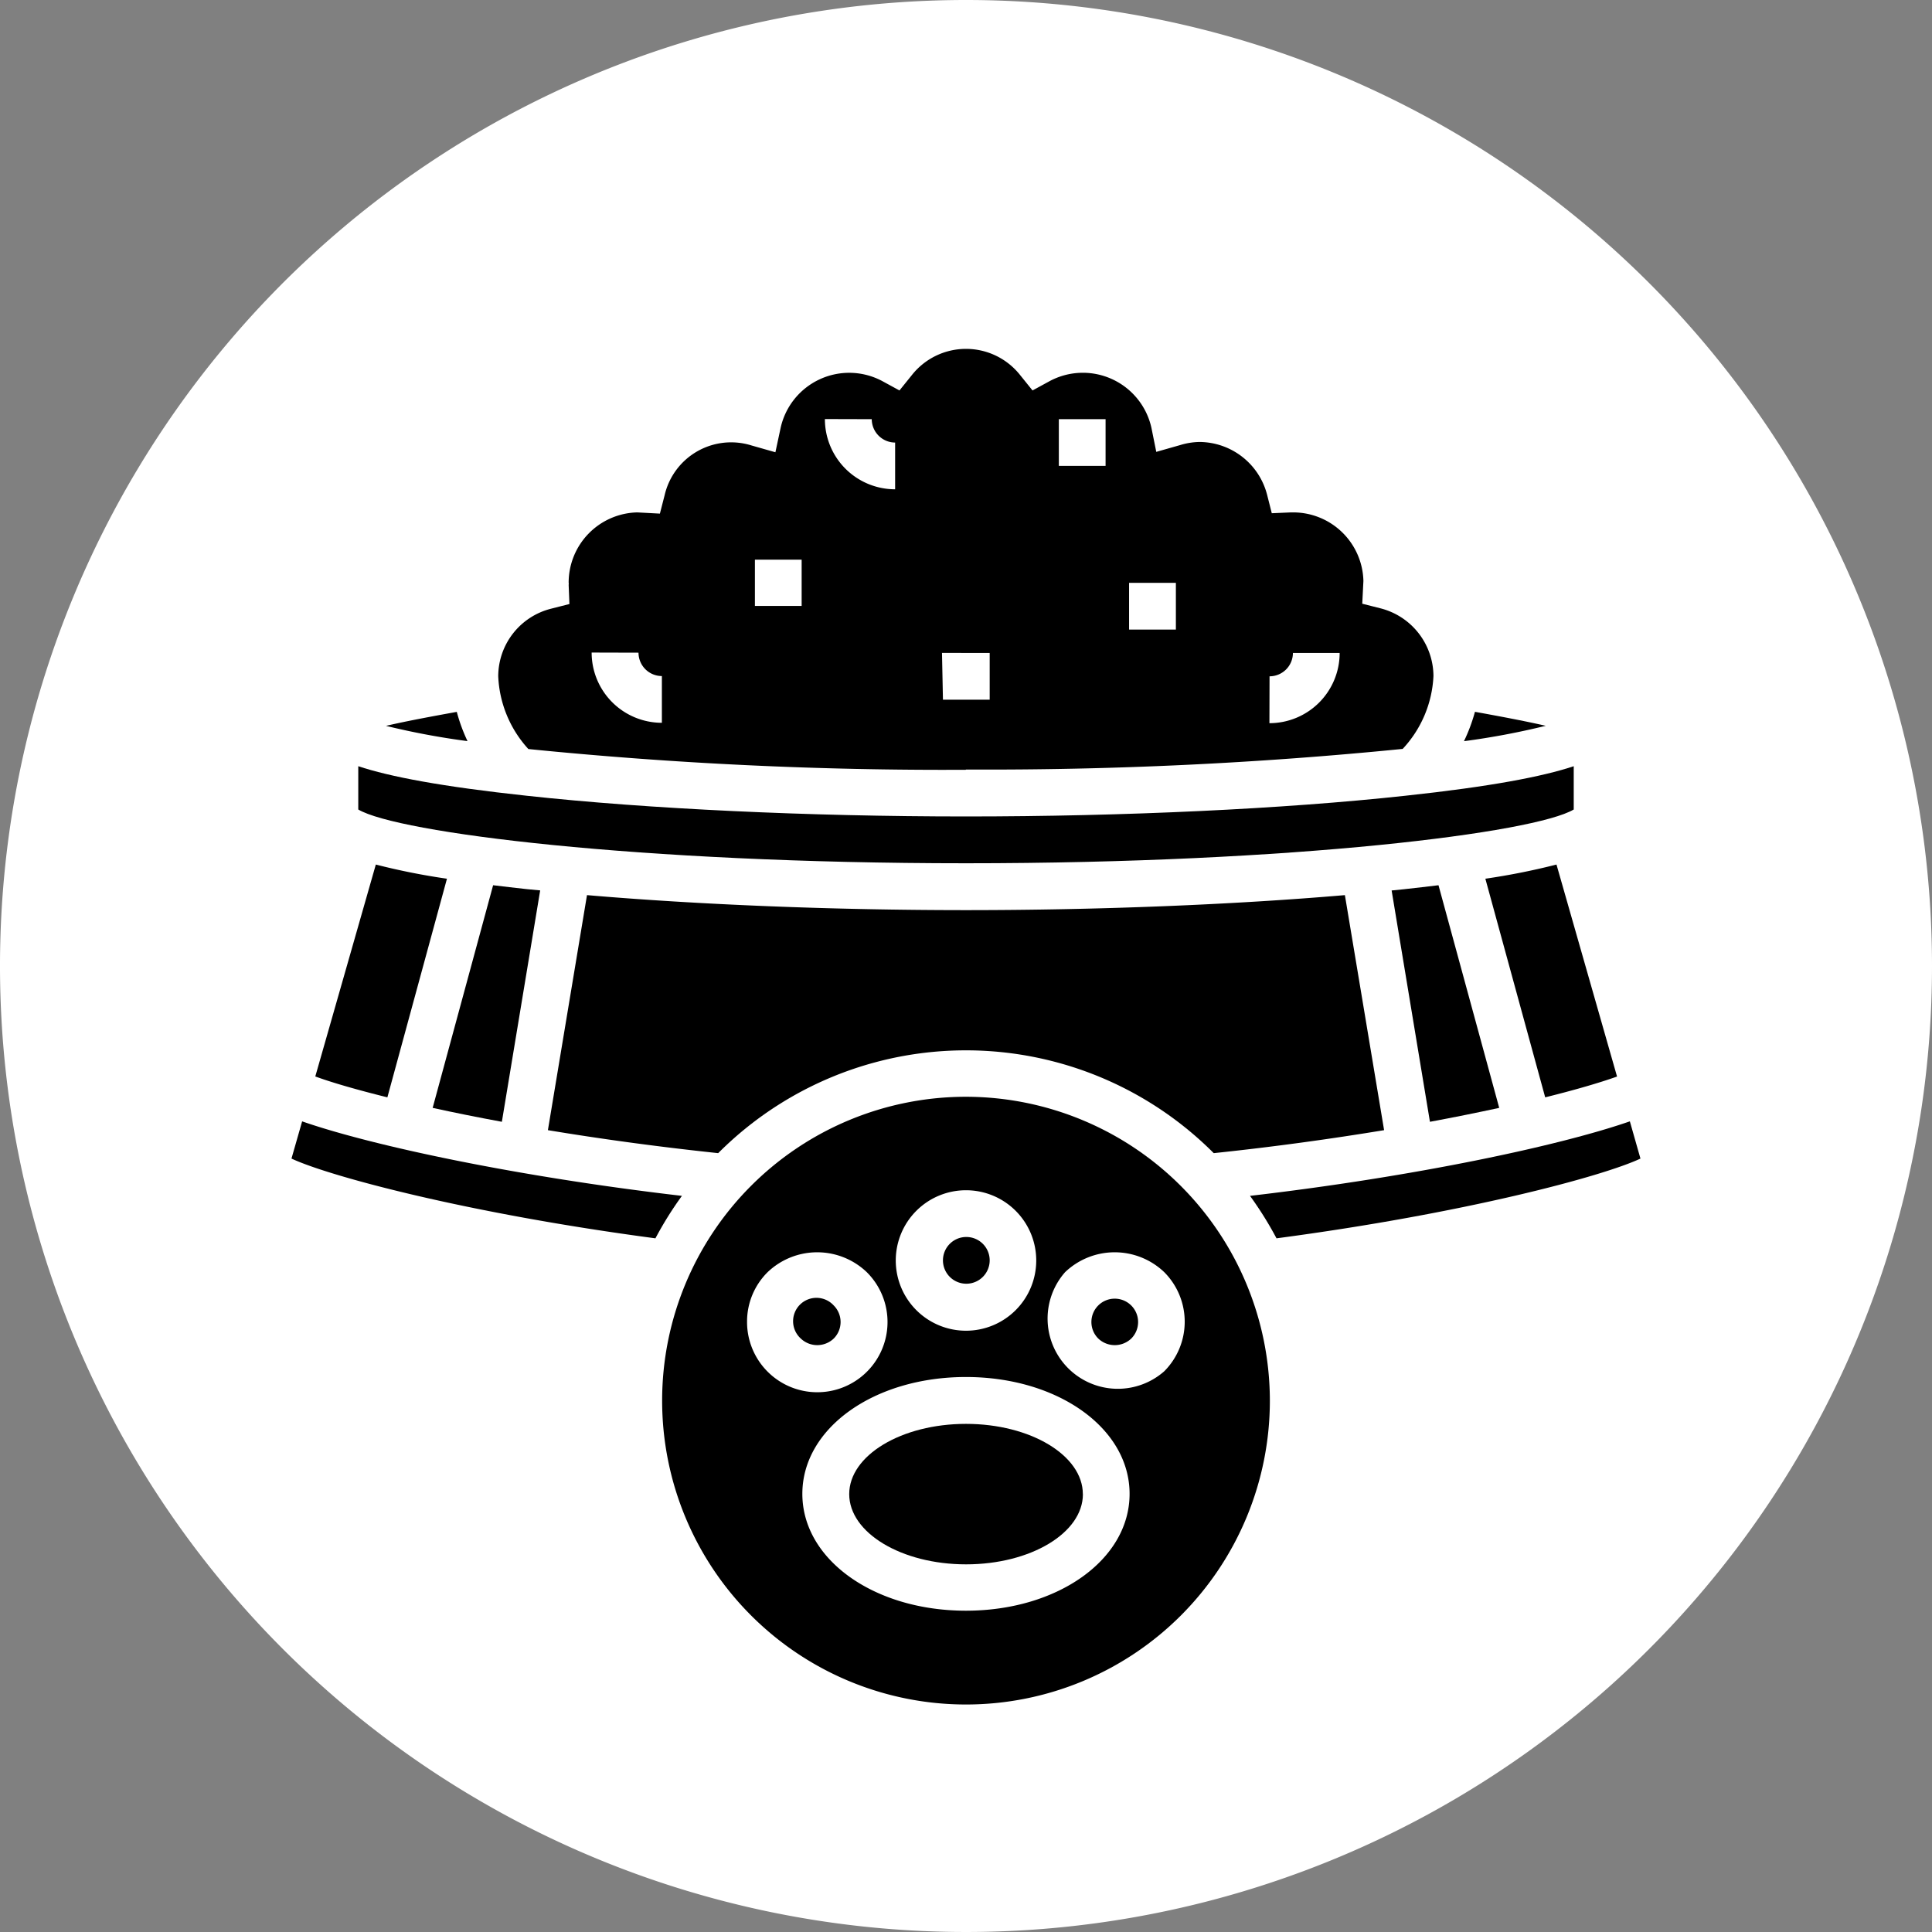
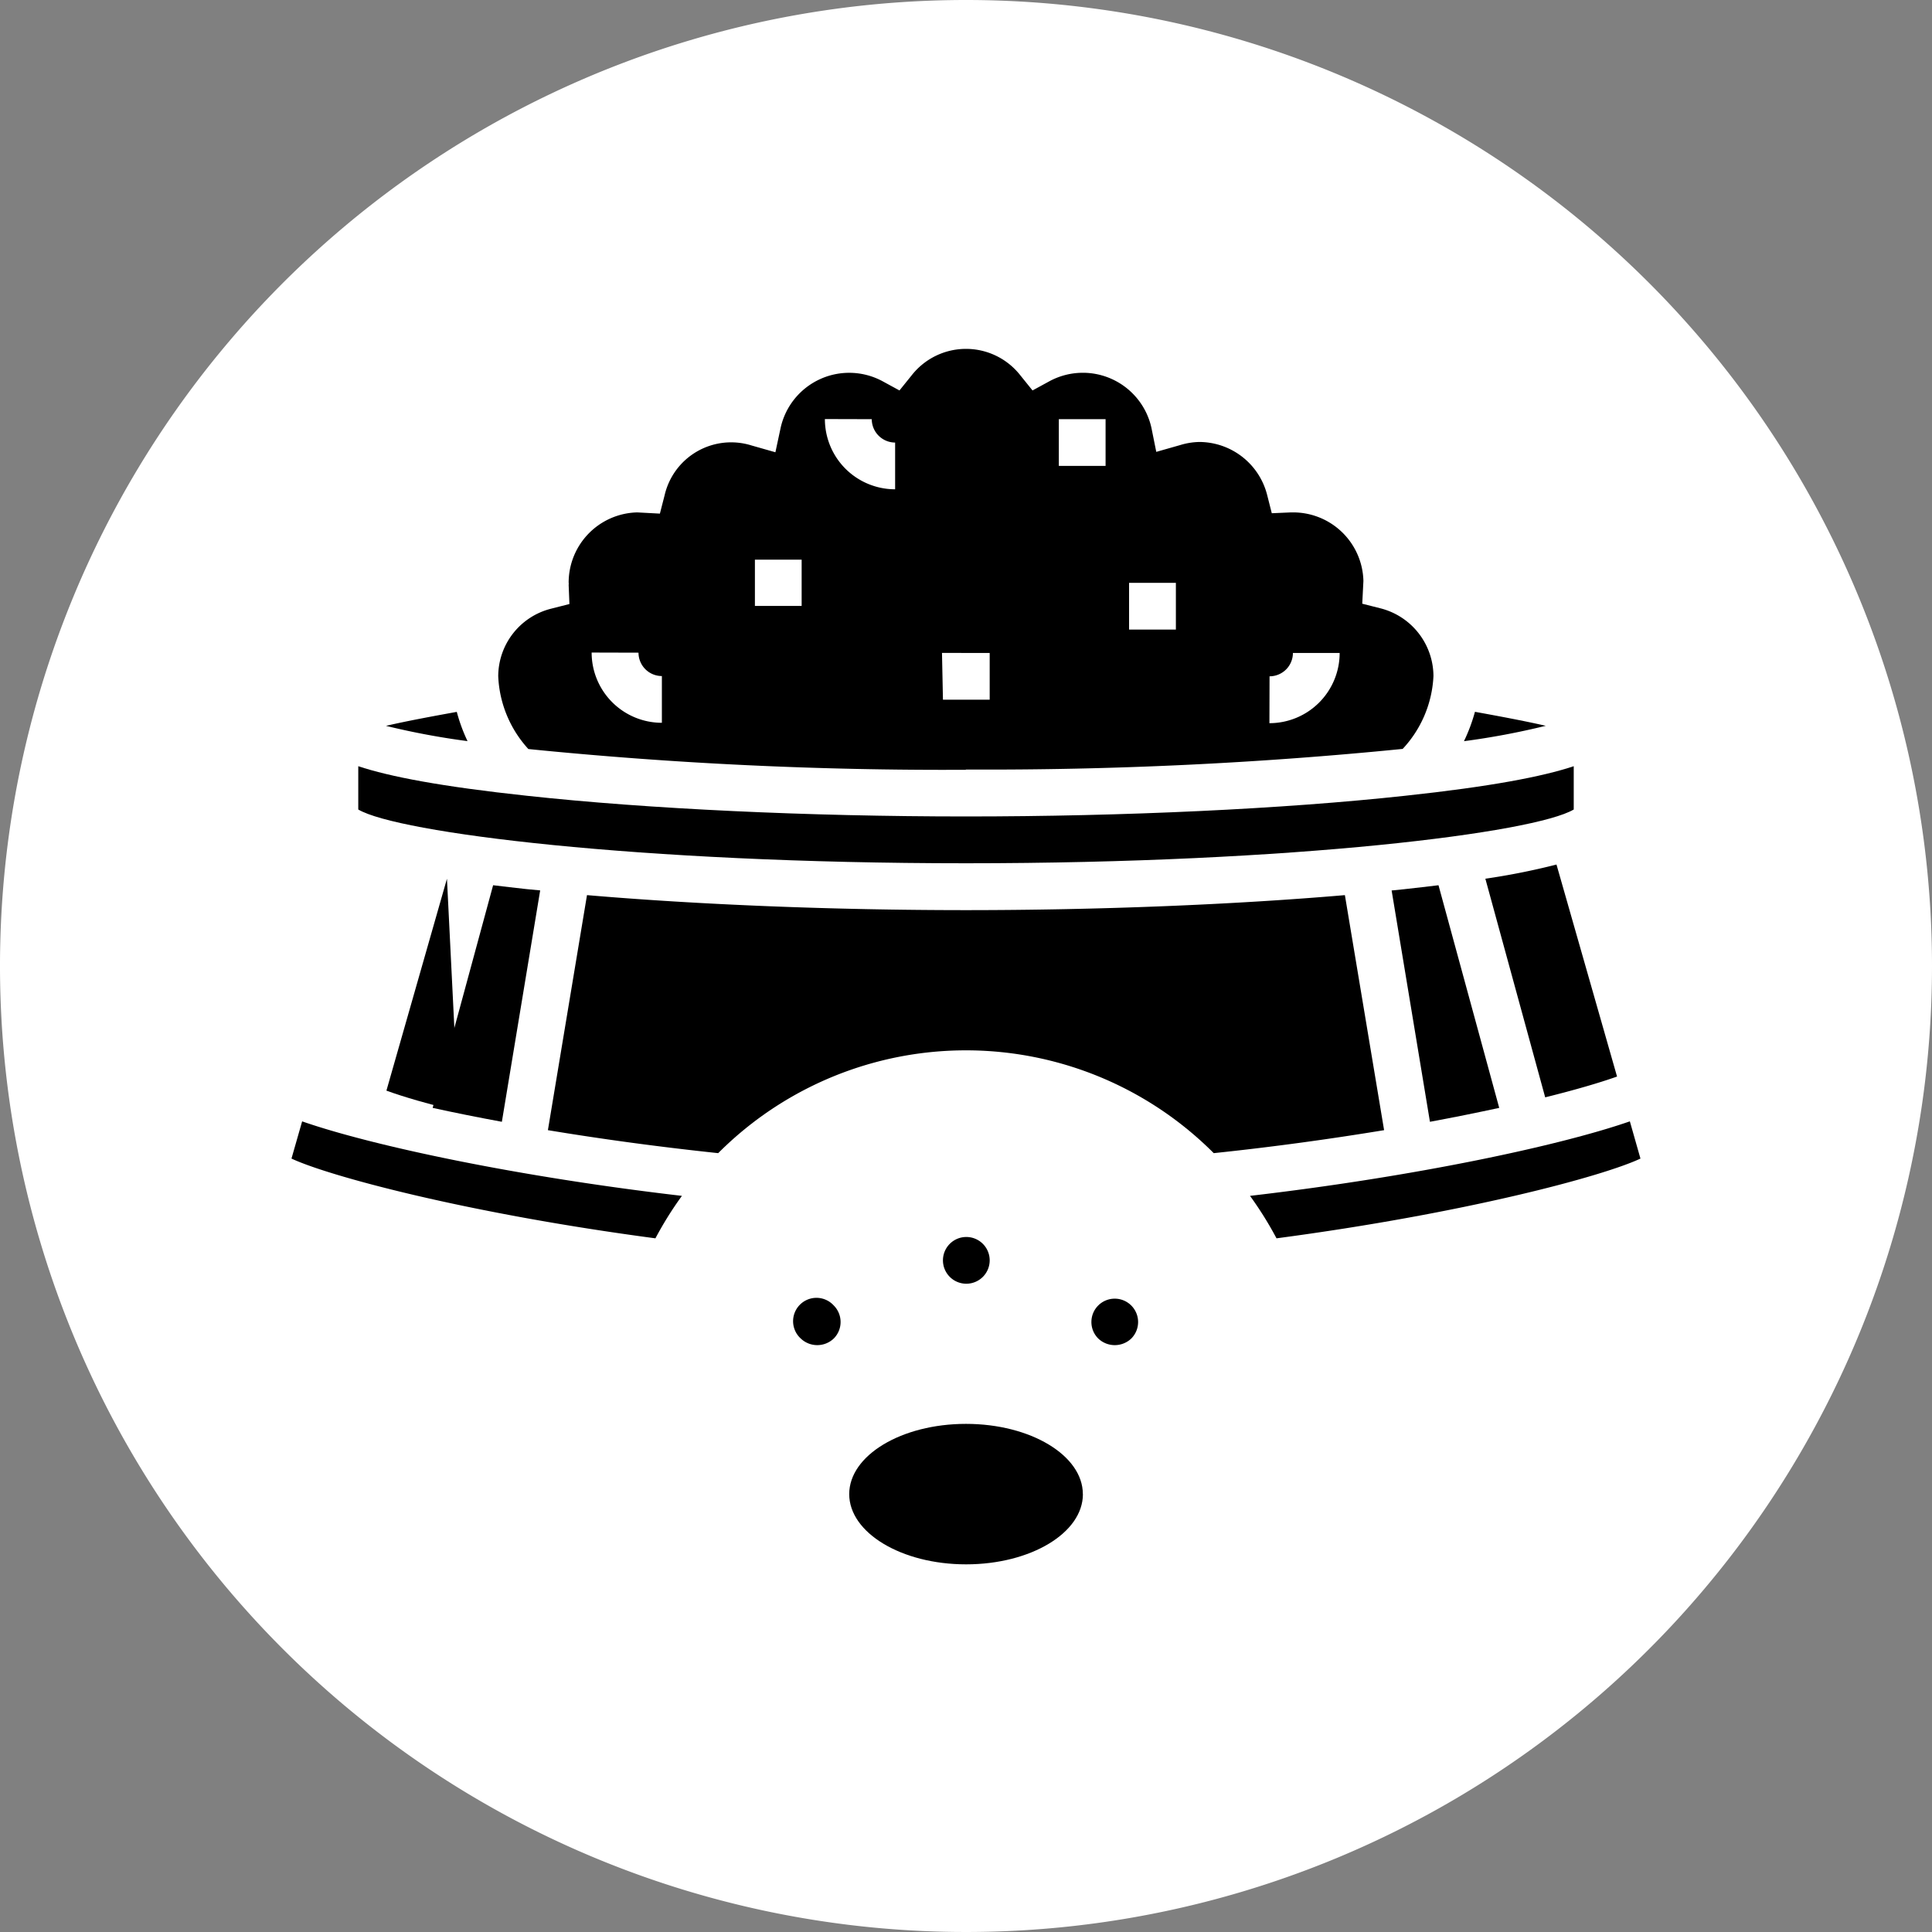
<svg xmlns="http://www.w3.org/2000/svg" viewBox="0 0 302.58 302.58">
  <rect x="0" y="0" width="302.58" height="302.58" fill="#808080" stroke="none" />
  <defs>
    <style>.cls-1{fill:#fff;}</style>
  </defs>
  <g id="Capa_2" data-name="Capa 2">
    <g id="Capa_1-2" data-name="Capa 1">
      <path class="cls-1" d="M302.58,151.29A151.29,151.29,0,1,1,151.29,0,151.29,151.29,0,0,1,302.58,151.29" />
      <path d="M91.94,140.14,85.81,177c8.13,1.35,17.13,2.59,26.67,3.6a54.81,54.81,0,0,1,77.61,0c9.55-1,18.55-2.26,26.68-3.6l-6.14-36.81c-17.51,1.5-38.54,2.35-59.34,2.35s-41.84-.85-59.35-2.35" />
      <path d="M71.54,111.49c-3.3.6-7.65,1.39-11.09,2.19a118.78,118.78,0,0,0,12.77,2.39,26.52,26.52,0,0,1-1.68-4.58" />
      <path d="M246.47,126.75V120c-4.9,1.63-13,3.19-26.42,4.63-19,2.07-44.1,3.24-68.76,3.24s-49.72-1.17-68.76-3.24c-13.42-1.44-21.52-3-26.42-4.63v6.78c6.09,3.63,43.65,8.42,95.18,8.42s89.08-4.79,95.18-8.42" />
      <path d="M67.76,173.51q5,1.1,10.84,2.18l6-36.24-2.11-.2c-1.86-.2-3.6-.41-5.26-.61Z" />
-       <path d="M70,137.62a105.41,105.41,0,0,1-11.14-2.22l-9.48,33.19c2.74,1,6.58,2.1,11.29,3.27Z" />
+       <path d="M70,137.62l-9.48,33.19c2.74,1,6.58,2.1,11.29,3.27Z" />
      <path d="M47.32,175.62l-1.67,5.83c5.92,2.77,27.57,8.59,57,12.49a55.59,55.59,0,0,1,4.15-6.65c-25.8-3-48.51-7.85-59.49-11.67" />
      <path d="M220.05,139.25l-2.1.21,6,36.23c3.89-.72,7.51-1.46,10.85-2.18l-9.51-34.87c-1.67.2-3.4.41-5.27.61" />
      <path d="M253.25,168.59l-9.48-33.19a107.48,107.48,0,0,1-11.14,2.22L242,171.86c4.71-1.17,8.55-2.29,11.29-3.27" />
      <path d="M151.29,120.52a656.19,656.19,0,0,0,68.39-3.23,17.92,17.92,0,0,0,4.82-11.41,11,11,0,0,0-8.27-10.6l-2.88-.73.18-3.56a11,11,0,0,0-11-10.74s-.15,0-.35,0l-3,.13-.73-2.88a11,11,0,0,0-10.6-8.28,10.84,10.84,0,0,0-3,.48l-3.76,1.07L180.33,67a11,11,0,0,0-15.94-7.31l-2.68,1.46-1.92-2.38a10.81,10.81,0,0,0-17,0l-1.92,2.38-2.68-1.46A11,11,0,0,0,122.26,67l-.82,3.83-3.76-1.07a10.69,10.69,0,0,0-13.59,7.8l-.74,2.88-3.55-.19a11,11,0,0,0-10.74,11h0a1.08,1.08,0,0,1,0,.35l.12,3-2.87.73a10.94,10.94,0,0,0-8.28,10.59,18,18,0,0,0,4.72,11.39,651.22,651.22,0,0,0,68.49,3.25m47.59-14.64a3.66,3.66,0,0,0,3.66-3.66h7.32a11,11,0,0,1-11,11Zm-22-14.64h7.33v7.32h-7.33Zm-11-25.63h7.32v7.32h-7.32Zm-18.3,36.61H155v7.32h-7.32Zm-11-36.61a3.67,3.67,0,0,0,3.66,3.66v7.32a11,11,0,0,1-11-11Zm-18.3,22h7.32V94.9h-7.32ZM100,102.22a3.66,3.66,0,0,0,3.66,3.66v7.32a11,11,0,0,1-11-11Z" />
      <path d="M231,111.48a26.89,26.89,0,0,1-1.72,4.6,118.06,118.06,0,0,0,12.81-2.41c-3.45-.79-7.79-1.59-11.09-2.19" />
-       <path d="M151.29,171.77a47.59,47.59,0,1,0,47.59,47.59,47.65,47.65,0,0,0-47.59-47.59m0,14.64a11,11,0,1,1-11,11,11,11,0,0,1,11-11M117,207a10.88,10.88,0,0,1,3.22-7.76,11.24,11.24,0,0,1,15.53,0h0A11,11,0,1,1,117,207m34.28,45.26c-14.37,0-25.62-8-25.62-18.3s11.25-18.3,25.62-18.3,25.63,8,25.63,18.3-11.26,18.3-25.63,18.3m31.06-37.5a11,11,0,0,1-15.53-15.52,11.24,11.24,0,0,1,15.53,0,11,11,0,0,1,0,15.52" />
      <path d="M174.59,203.39a3.65,3.65,0,0,0-3.66,3.65,3.64,3.64,0,0,0,1.07,2.59,3.75,3.75,0,0,0,5.18,0h0a3.66,3.66,0,0,0-2.59-6.24" />
      <path d="M169.59,234c0-6.06-8.19-11-18.3-11S133,227.94,133,234s8.19,11,18.3,11,18.3-4.91,18.3-11" />
      <path d="M255.26,175.62c-11,3.82-33.7,8.67-59.49,11.67a56.08,56.08,0,0,1,4.15,6.65c29.44-3.9,51.1-9.71,57-12.49Z" />
      <path d="M155,197.39a3.66,3.66,0,1,1-3.66-3.66,3.66,3.66,0,0,1,3.66,3.66" />
      <path d="M130.58,209.63a3.66,3.66,0,0,0,0-5.17h0a3.66,3.66,0,1,0-5.17,5.17,3.74,3.74,0,0,0,5.17,0" />
    </g>
  </g>
</svg>